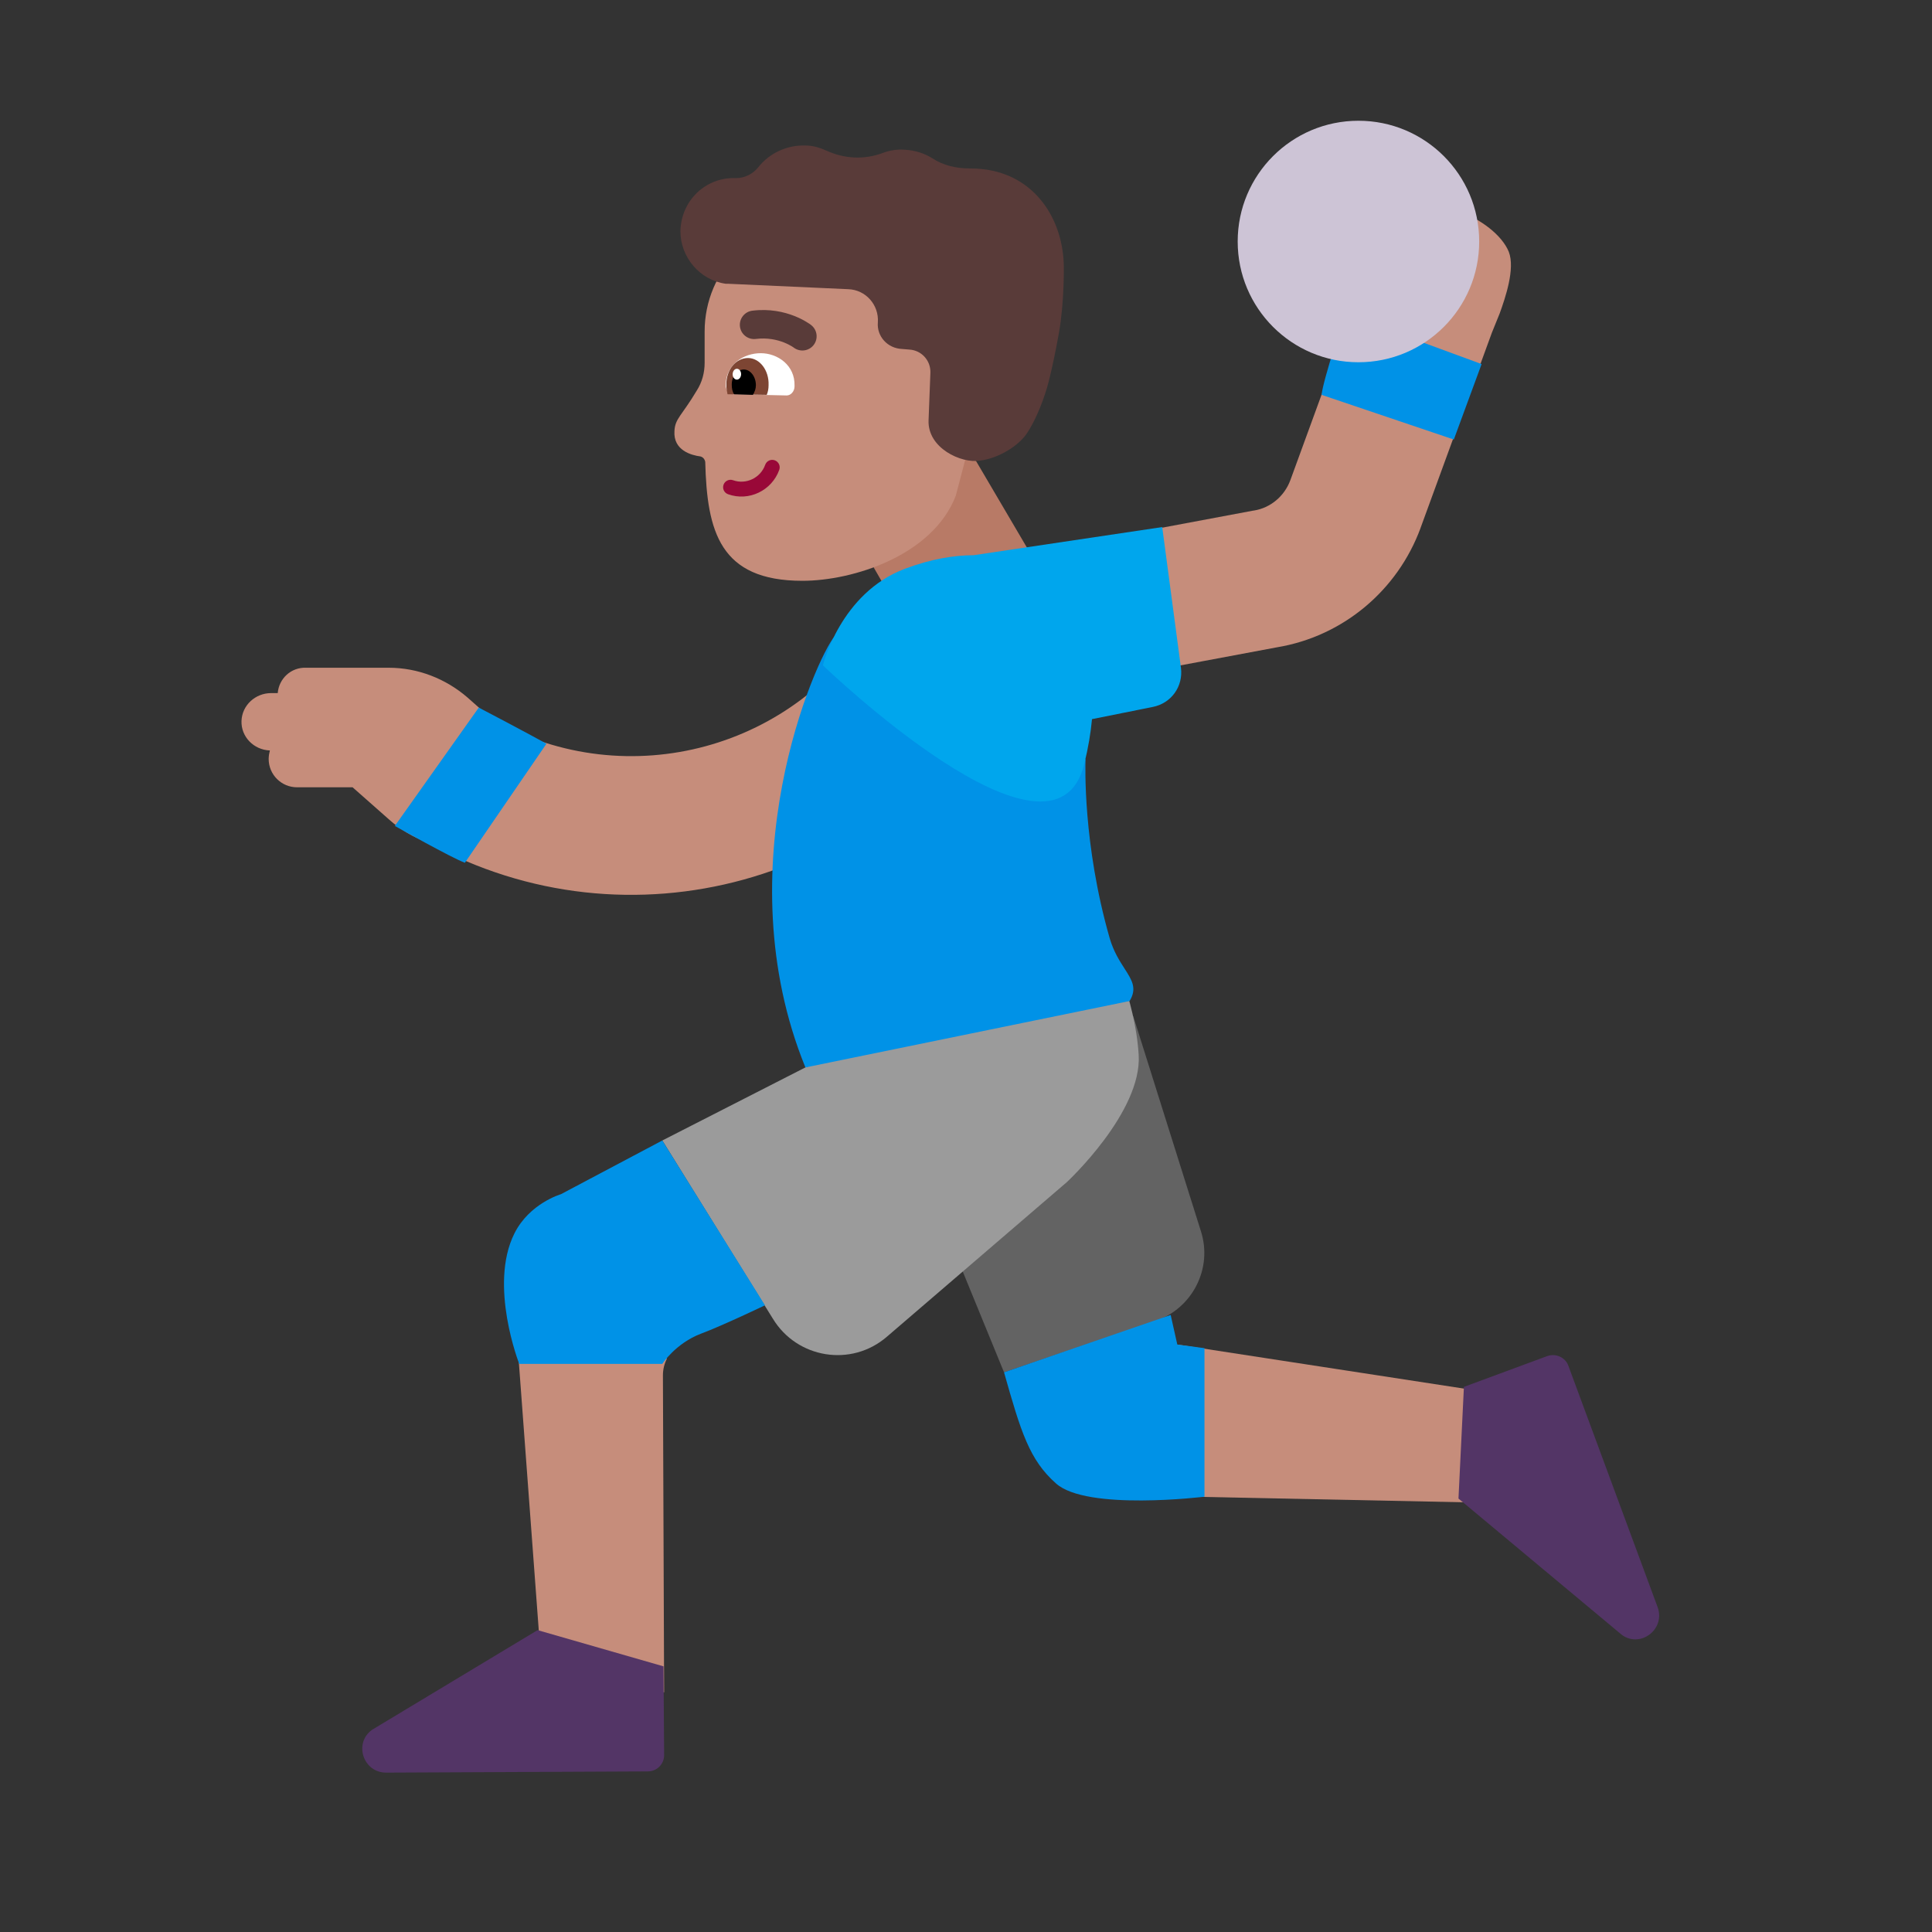
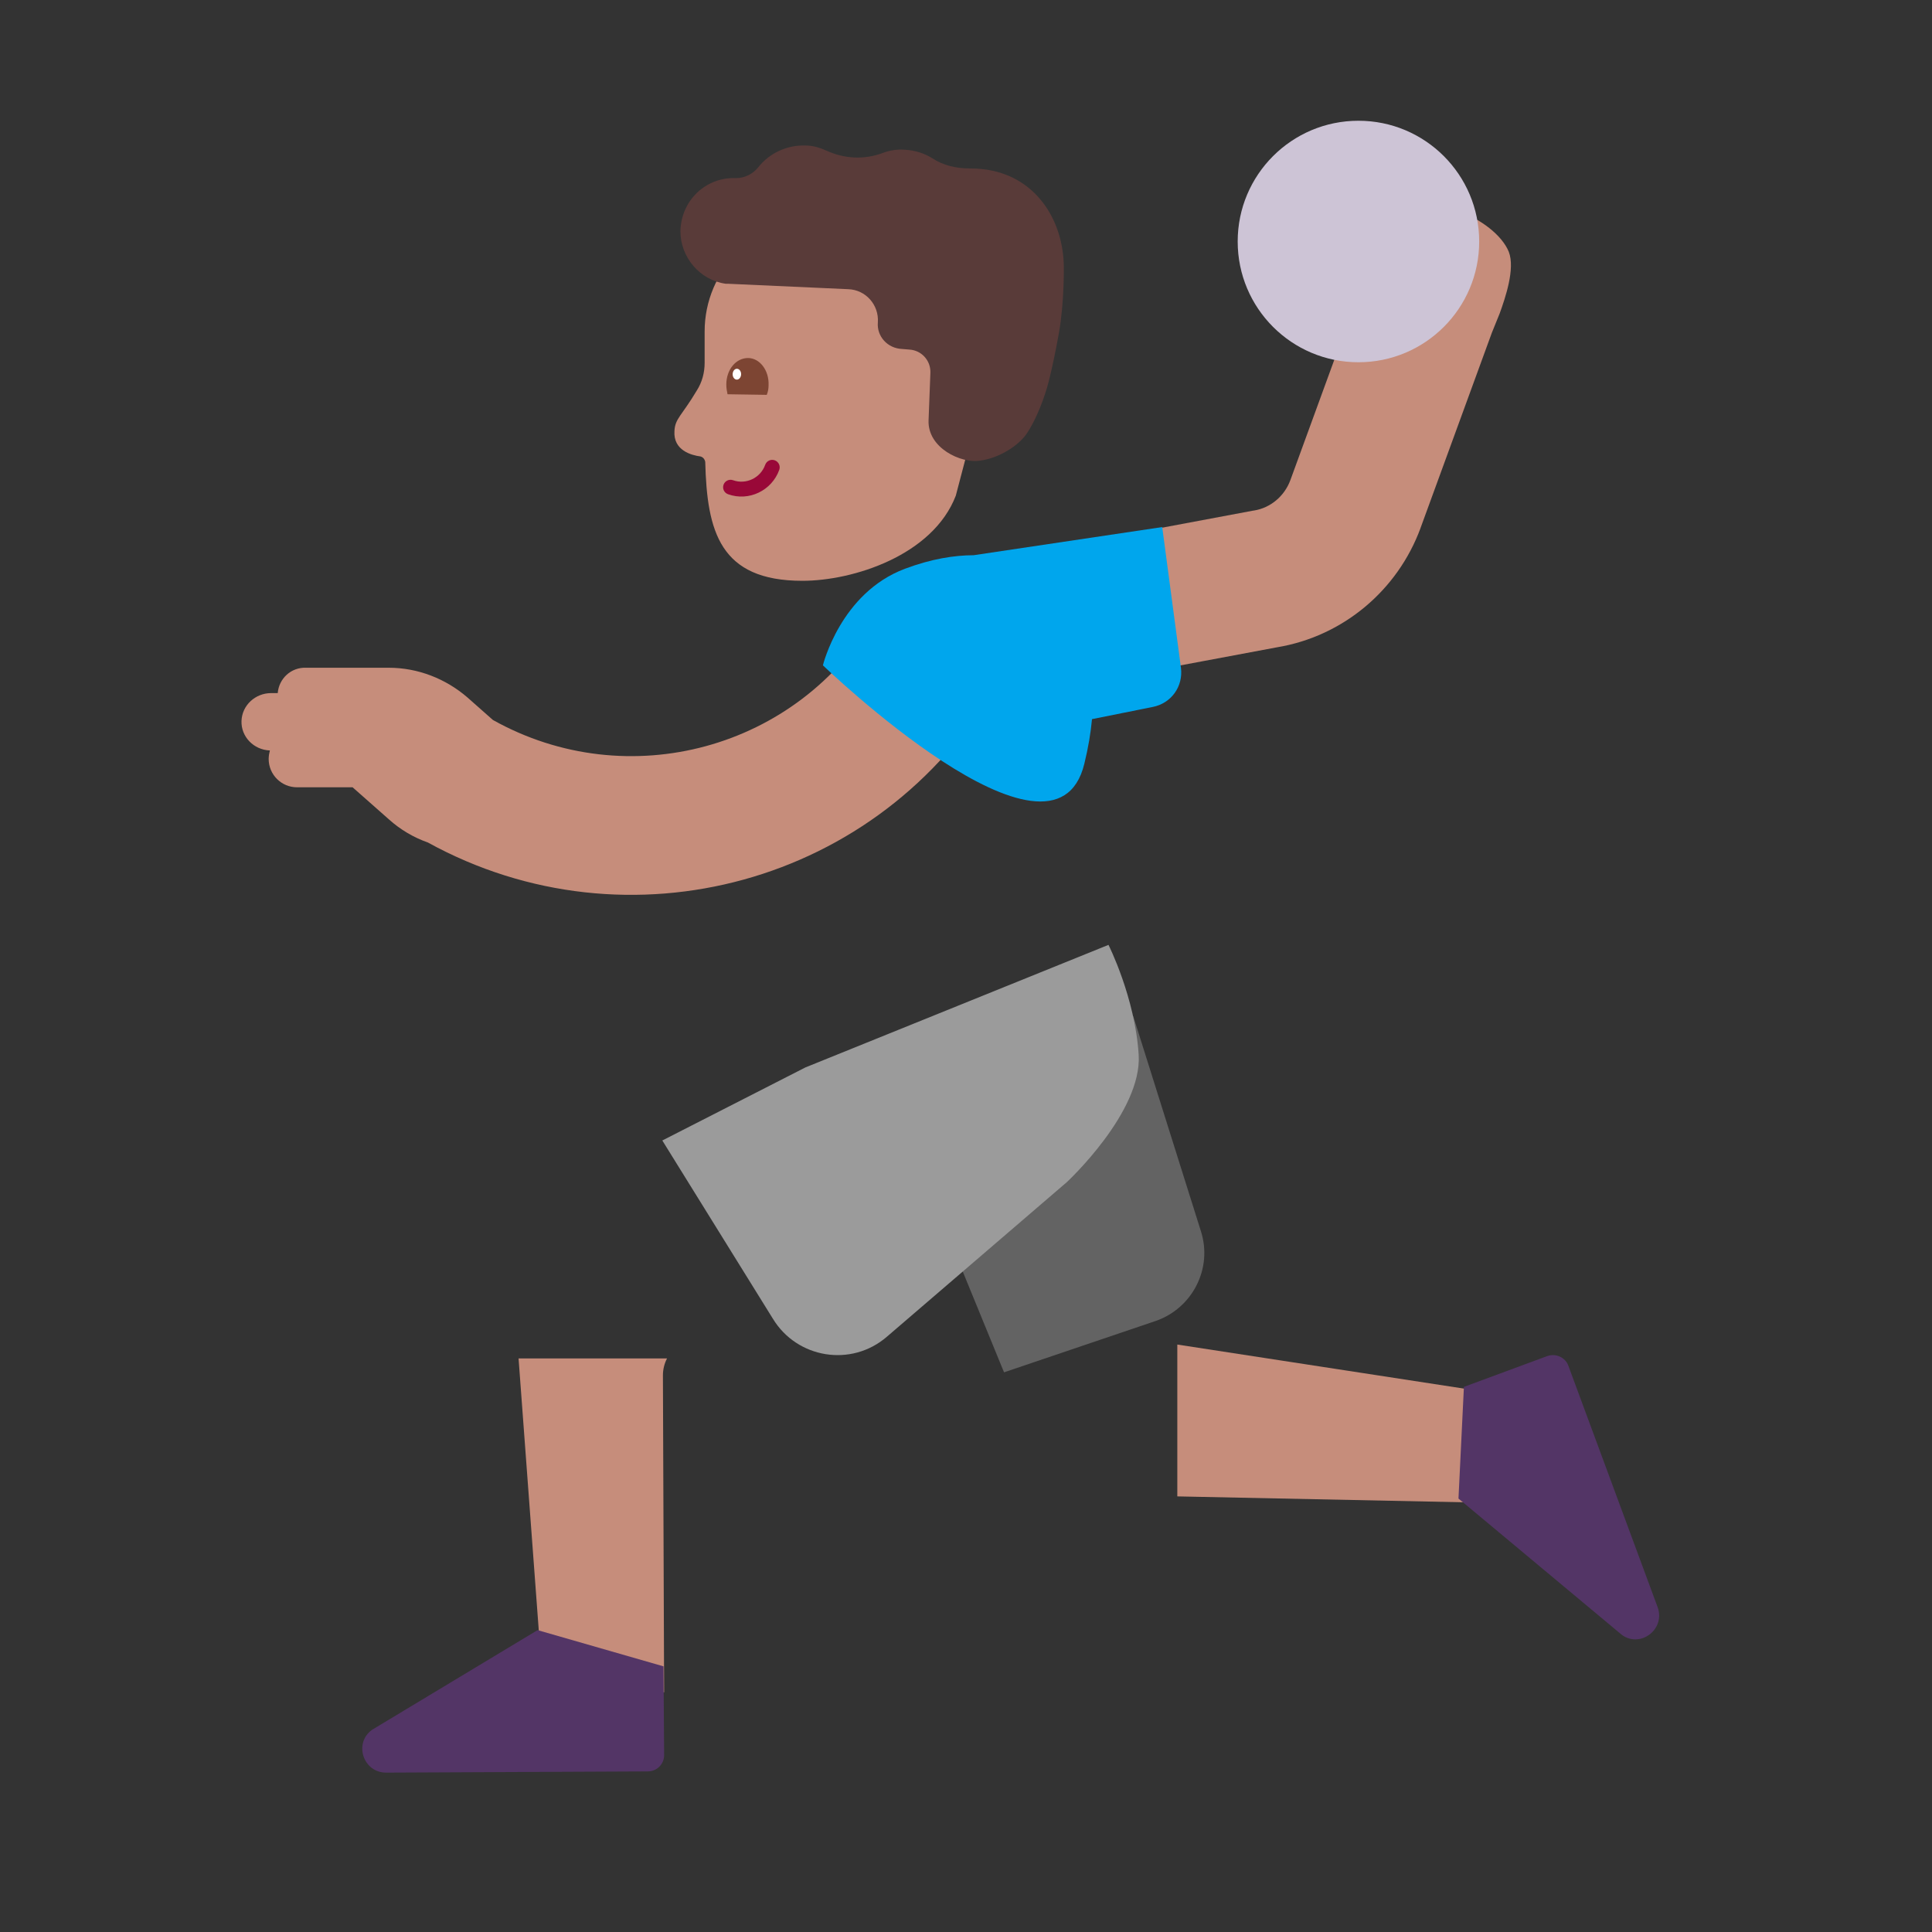
<svg xmlns="http://www.w3.org/2000/svg" width="32" height="32" viewBox="0 0 32 32" fill="none">
  <rect x="0" y="0" width="32" height="32" fill="#333333" stroke="none" />
-   <path d="M16.11 7.54L17.28 9.53L15.25 10.75L14.08 8.72L16.11 7.54Z" fill="#B87A66" />
  <path d="M23.529 8.744L24.71 5.511L24.84 5.19C24.93 4.94 25.1 4.45 24.99 4.17C24.88 3.9 24.53 3.62 24.11 3.48C24.11 3.48 23.59 3.32 23.14 3.42C22.8 3.5 22.86 3.89 22.86 3.89C22.86 3.89 22.74 3.98 22.44 4.2C22.143 4.412 22.273 4.805 22.421 5.081L21.372 7.954C21.272 8.223 21.039 8.413 20.77 8.456L20.754 8.458L17.269 9.111L17.692 11.369L21.148 10.722C22.25 10.54 23.15 9.773 23.528 8.748L23.529 8.744ZM6.44 13.57C6.632 13.743 6.853 13.872 7.086 13.954C10.401 15.778 14.581 14.64 16.494 11.347L14.507 10.193C13.22 12.41 10.397 13.174 8.164 11.925L7.74 11.55C7.38 11.24 6.92 11.06 6.44 11.06H5.07C4.82 11.05 4.62 11.24 4.6 11.48H4.49C4.23 11.48 4.01 11.68 4 11.94C3.99 12.2 4.2 12.42 4.47 12.43C4.46 12.47 4.45 12.52 4.45 12.57C4.45 12.83 4.66 13.04 4.92 13.04H5.84L6.44 13.57ZM8.589 22.5H11.048C11.004 22.585 10.98 22.681 10.98 22.78L11 28.03H9L8.589 22.5ZM19.5 24.785L25.09 24.9L24.9 23.1L19.5 22.27L19.5 22.269V24.785Z" fill="#C68D7B" />
  <path d="M15.02 18.8L16.63 22.73L19.14 21.88C19.75 21.67 20.09 21.01 19.89 20.39L18.77 16.83L15.02 18.8Z" fill="#636363" />
  <path d="M10.97 18.89L12.8 21.84C13.2 22.5 14.1 22.65 14.69 22.14L17.67 19.58C17.67 19.58 18.92 18.42 18.86 17.47C18.8 16.52 18.36 15.65 18.36 15.65L13.34 17.68" fill="#9B9B9B" />
-   <path d="M24.54 6.03L22.28 5.2C22.28 5.2 21.91 6.3 21.89 6.54L24.08 7.28L24.54 6.03ZM13.83 10.53C13.5 10.92 11.99 14.37 13.34 17.68L18.71 16.58C18.836 16.37 18.75 16.236 18.626 16.043C18.544 15.915 18.444 15.76 18.38 15.54C17.932 13.98 17.977 12.658 17.98 12.583L17.98 12.58C17.73 12.3 17.57 12.54 17.57 12.54L13.83 10.53ZM6.54 13.68L7.93 11.72C8.58 12.06 9.06 12.32 9.05 12.32L7.7 14.29C7.48 14.21 6.54 13.68 6.54 13.68ZM11.61 22.09C11.96 21.96 12.67 21.62 12.67 21.62L10.97 18.89L9.29 19.78C9.29 19.78 8.77 19.93 8.52 20.43C8.09 21.29 8.6 22.59 8.6 22.59H10.97C10.97 22.59 11.19 22.25 11.61 22.09ZM19.95 22.33V24.79C19.95 24.79 18 25.03 17.49 24.57C17.05 24.18 16.91 23.72 16.63 22.73L19.39 21.78L19.5 22.27L19.95 22.33Z" fill="#0092E7" />
  <path d="M18.087 11.911C18.066 12.139 18.025 12.385 17.96 12.65C17.46 14.71 13.63 11.02 13.63 11.02C13.63 11.02 13.92 9.82 14.99 9.42C15.426 9.256 15.806 9.197 16.127 9.196L19.25 8.73L19.56 11.06C19.6 11.37 19.4 11.65 19.09 11.71L18.087 11.911Z" fill="#00A6ED" />
  <path d="M22.5 6C23.605 6 24.5 5.105 24.5 4C24.5 2.895 23.605 2 22.5 2C21.395 2 20.5 2.895 20.5 4C20.5 5.105 21.395 6 22.5 6Z" fill="#CDC4D6" />
  <path d="M25.627 22.461L24.247 22.971L24.157 24.821L26.866 27.081C27.177 27.301 27.587 26.981 27.456 26.621L25.977 22.621C25.927 22.481 25.767 22.411 25.627 22.461Z" fill="#533566" />
  <path d="M11 29.07L10.99 27.6L8.904 27L6.164 28.65C5.854 28.87 6.014 29.36 6.394 29.36L10.73 29.34C10.88 29.34 11 29.22 11 29.07Z" fill="#533566" />
  <path d="M14.73 3.64H13.521C12.501 3.64 11.671 4.47 11.671 5.49V6.01C11.671 6.17 11.63 6.33 11.54 6.47C11.29 6.89 11.181 6.93 11.171 7.14C11.15 7.46 11.45 7.54 11.601 7.56C11.64 7.57 11.671 7.6 11.681 7.65C11.71 8.8 11.921 9.62 13.29 9.62C14.13 9.62 15.45 9.2 15.831 8.21L16.18 6.88L16.581 5.49C16.59 4.47 15.751 3.64 14.73 3.64Z" fill="#C68D7B" />
  <path d="M17.62 4.41C17.61 3.69 17.21 3 16.45 2.83C16.32 2.8 16.19 2.79 16.06 2.79C15.84 2.79 15.62 2.74 15.44 2.62C15.31 2.54 15.16 2.49 14.99 2.48C14.86 2.47 14.74 2.49 14.63 2.53C14.32 2.65 13.99 2.63 13.7 2.5C13.59 2.45 13.47 2.41 13.34 2.41C13.03 2.4 12.74 2.54 12.56 2.77C12.47 2.88 12.34 2.95 12.19 2.95C11.69 2.93 11.28 3.32 11.27 3.83C11.27 4.26 11.59 4.64 12.02 4.7C12.03 4.7 12.05 4.7 12.06 4.7L14.05 4.79C14.34 4.8 14.56 5.05 14.54 5.34C14.52 5.57 14.7 5.77 14.94 5.78L15.06 5.79C15.26 5.8 15.42 5.97 15.41 6.18L15.38 6.96C15.36 7.42 15.92 7.68 16.23 7.63C16.54 7.59 16.86 7.39 17 7.19C17.16 6.96 17.3 6.59 17.37 6.32C17.43 6.08 17.49 5.79 17.54 5.51C17.63 5 17.62 4.41 17.62 4.41Z" fill="#593B39" />
-   <path d="M13.435 5.384C13.538 5.464 13.556 5.612 13.476 5.715C13.396 5.817 13.249 5.835 13.146 5.757L13.141 5.753C13.135 5.749 13.125 5.742 13.111 5.734C13.083 5.717 13.04 5.694 12.984 5.672C12.872 5.628 12.712 5.59 12.519 5.614C12.39 5.63 12.272 5.538 12.256 5.409C12.24 5.28 12.332 5.162 12.461 5.146C12.748 5.11 12.988 5.167 13.156 5.233C13.24 5.266 13.307 5.301 13.354 5.33C13.377 5.344 13.396 5.356 13.41 5.365C13.417 5.37 13.422 5.374 13.426 5.377L13.432 5.381L13.434 5.383C13.434 5.383 13.435 5.384 13.435 5.384Z" fill="#593B39" />
-   <path d="M12.15 6.53C12.08 6.53 12.02 6.46 12.02 6.38V6.37C12.03 6.03 12.32 5.85 12.6 5.85C12.88 5.85 13.17 6.05 13.16 6.39V6.4C13.16 6.48 13.1 6.55 13.03 6.55L12.15 6.53Z" fill="white" />
  <path d="M12.05 6.53C12.04 6.48 12.03 6.43 12.03 6.37C12.03 6.12 12.19 5.93 12.39 5.93C12.58 5.93 12.74 6.13 12.73 6.38C12.73 6.44 12.72 6.49 12.7 6.54L12.05 6.53Z" fill="#7D4533" />
-   <path d="M12.16 6.53C12.13 6.49 12.12 6.43 12.12 6.37C12.12 6.23 12.21 6.12 12.32 6.12C12.43 6.12 12.52 6.24 12.52 6.38C12.52 6.44 12.5 6.49 12.47 6.54L12.16 6.53Z" fill="black" />
  <path d="M12.275 6.199C12.276 6.149 12.245 6.109 12.207 6.108C12.168 6.107 12.136 6.147 12.135 6.197C12.134 6.247 12.165 6.287 12.204 6.288C12.242 6.288 12.274 6.249 12.275 6.199Z" fill="white" />
  <path d="M12.832 7.624C12.896 7.647 12.93 7.717 12.907 7.782C12.784 8.125 12.404 8.31 12.059 8.186C11.995 8.163 11.961 8.093 11.984 8.029C12.007 7.964 12.078 7.931 12.142 7.954C12.357 8.031 12.597 7.916 12.674 7.699C12.697 7.634 12.768 7.601 12.832 7.624Z" fill="#990838" />
</svg>